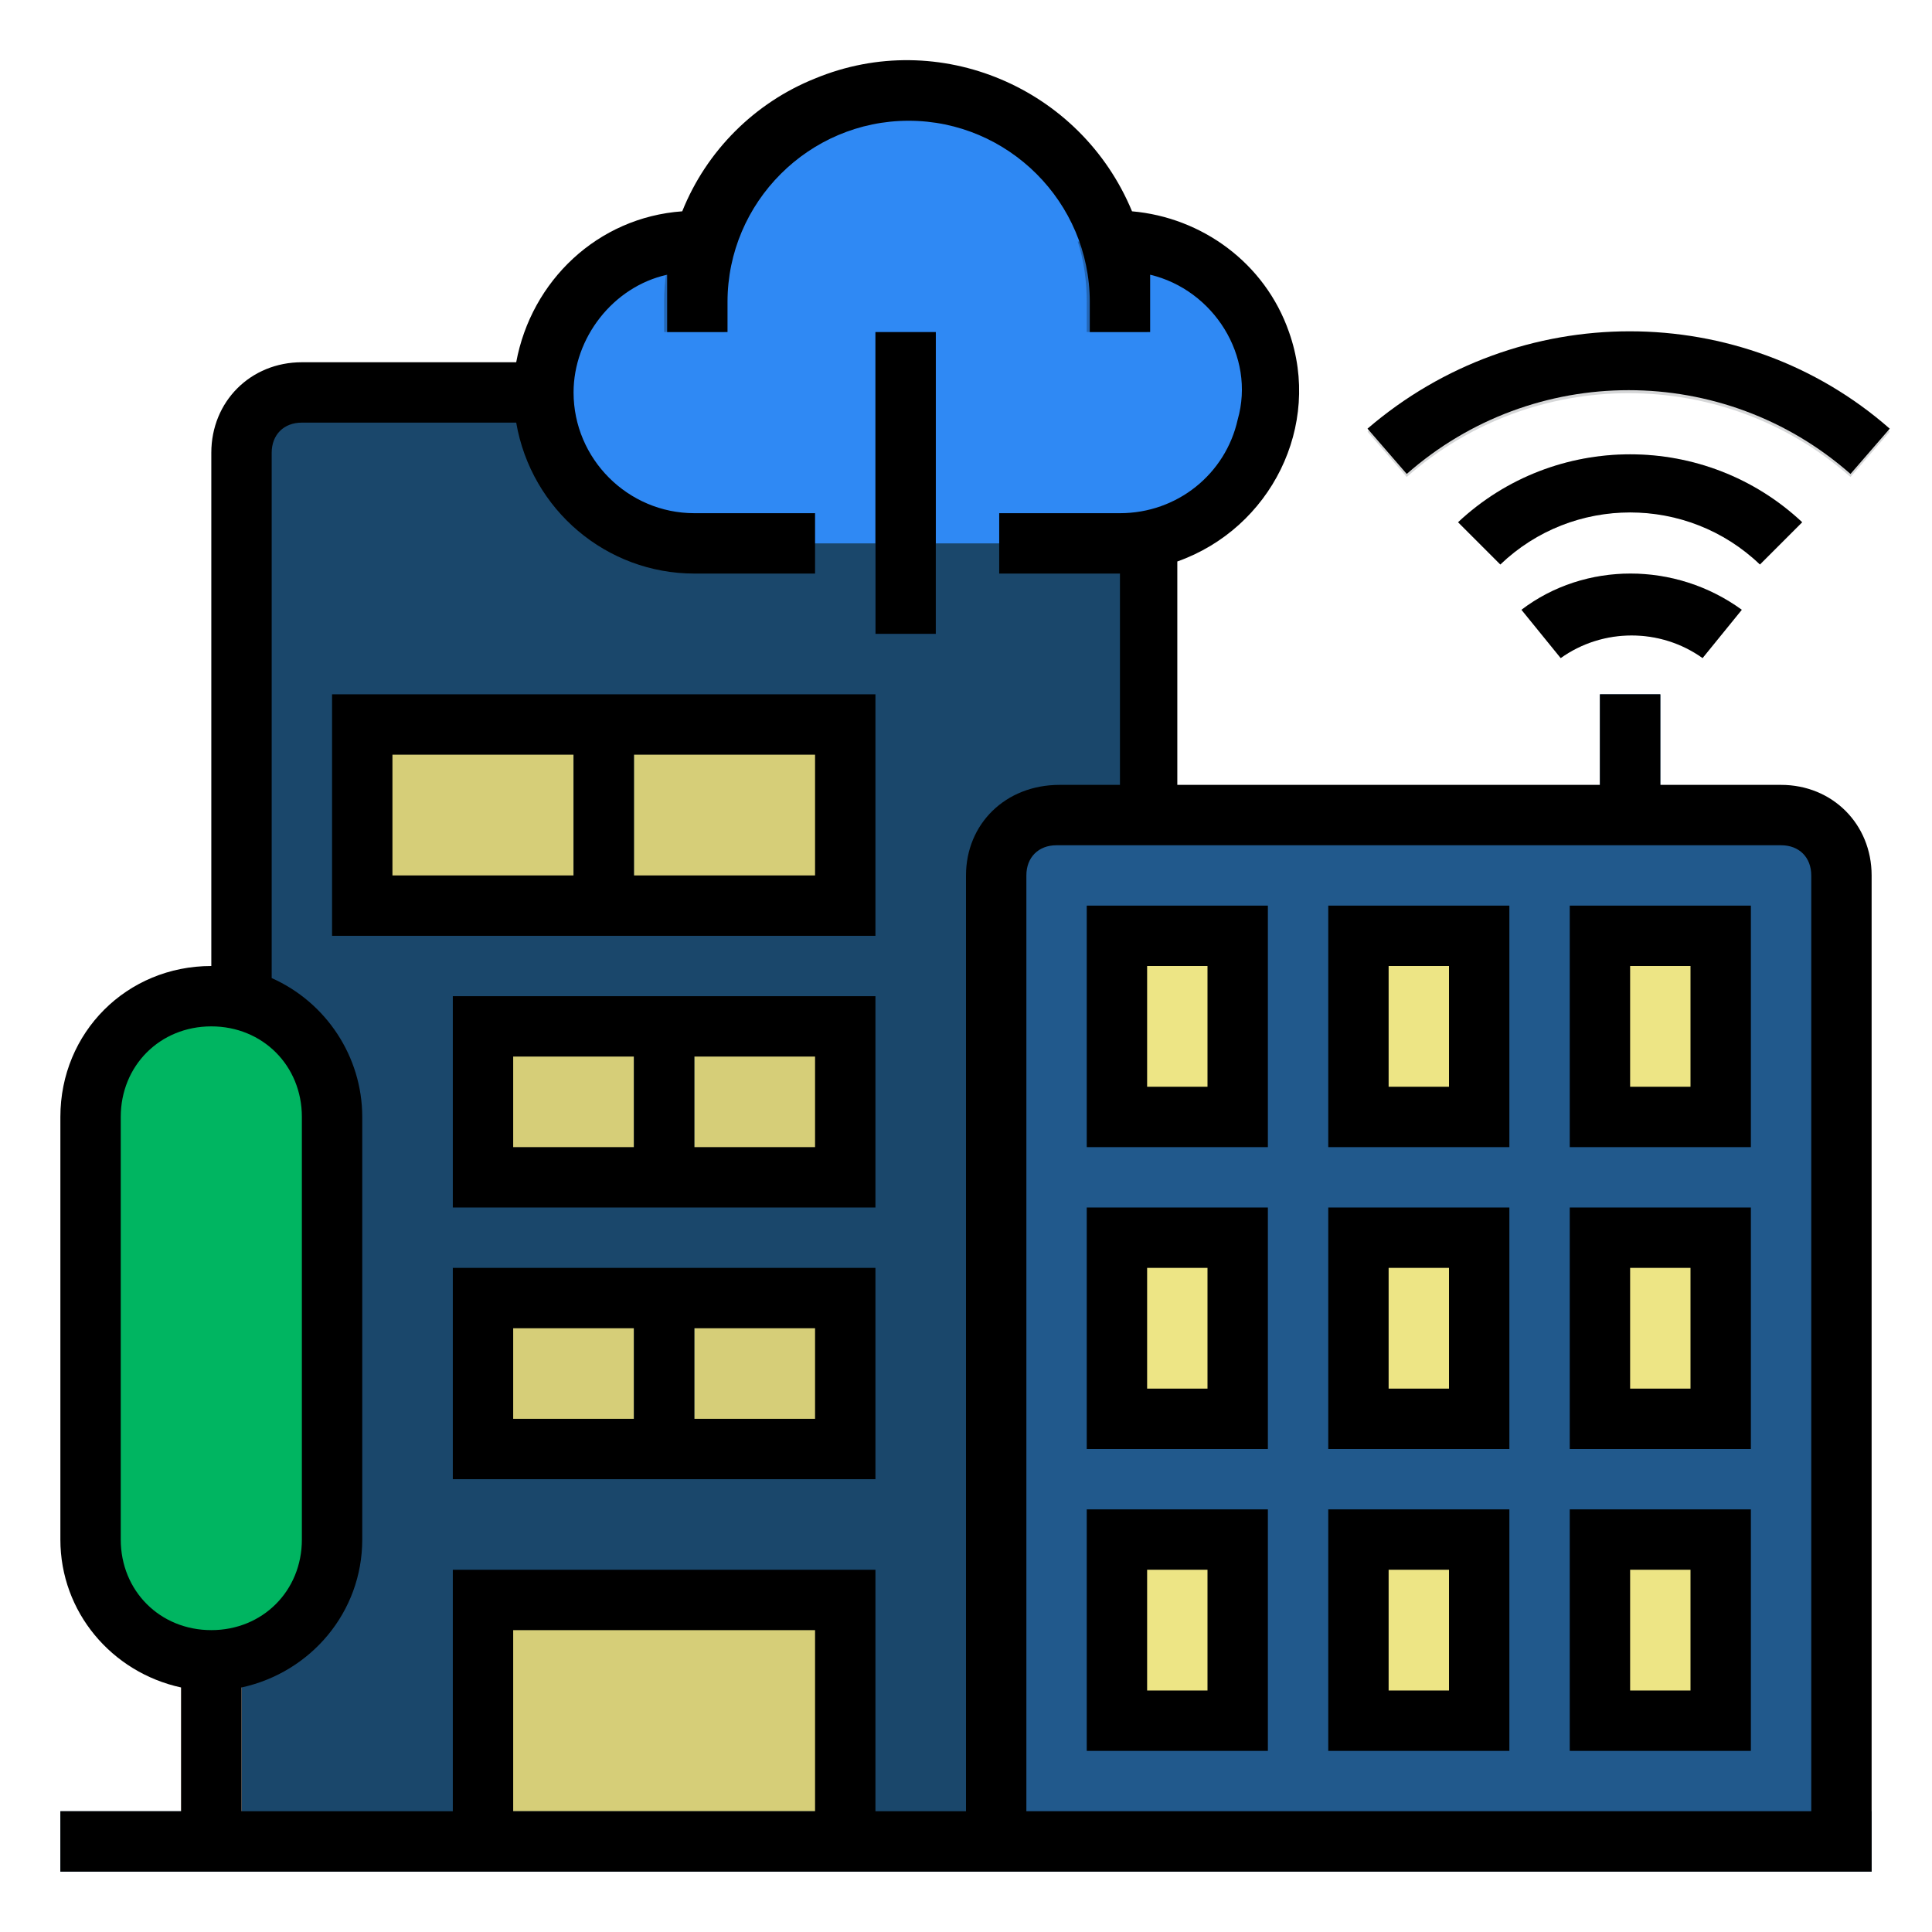
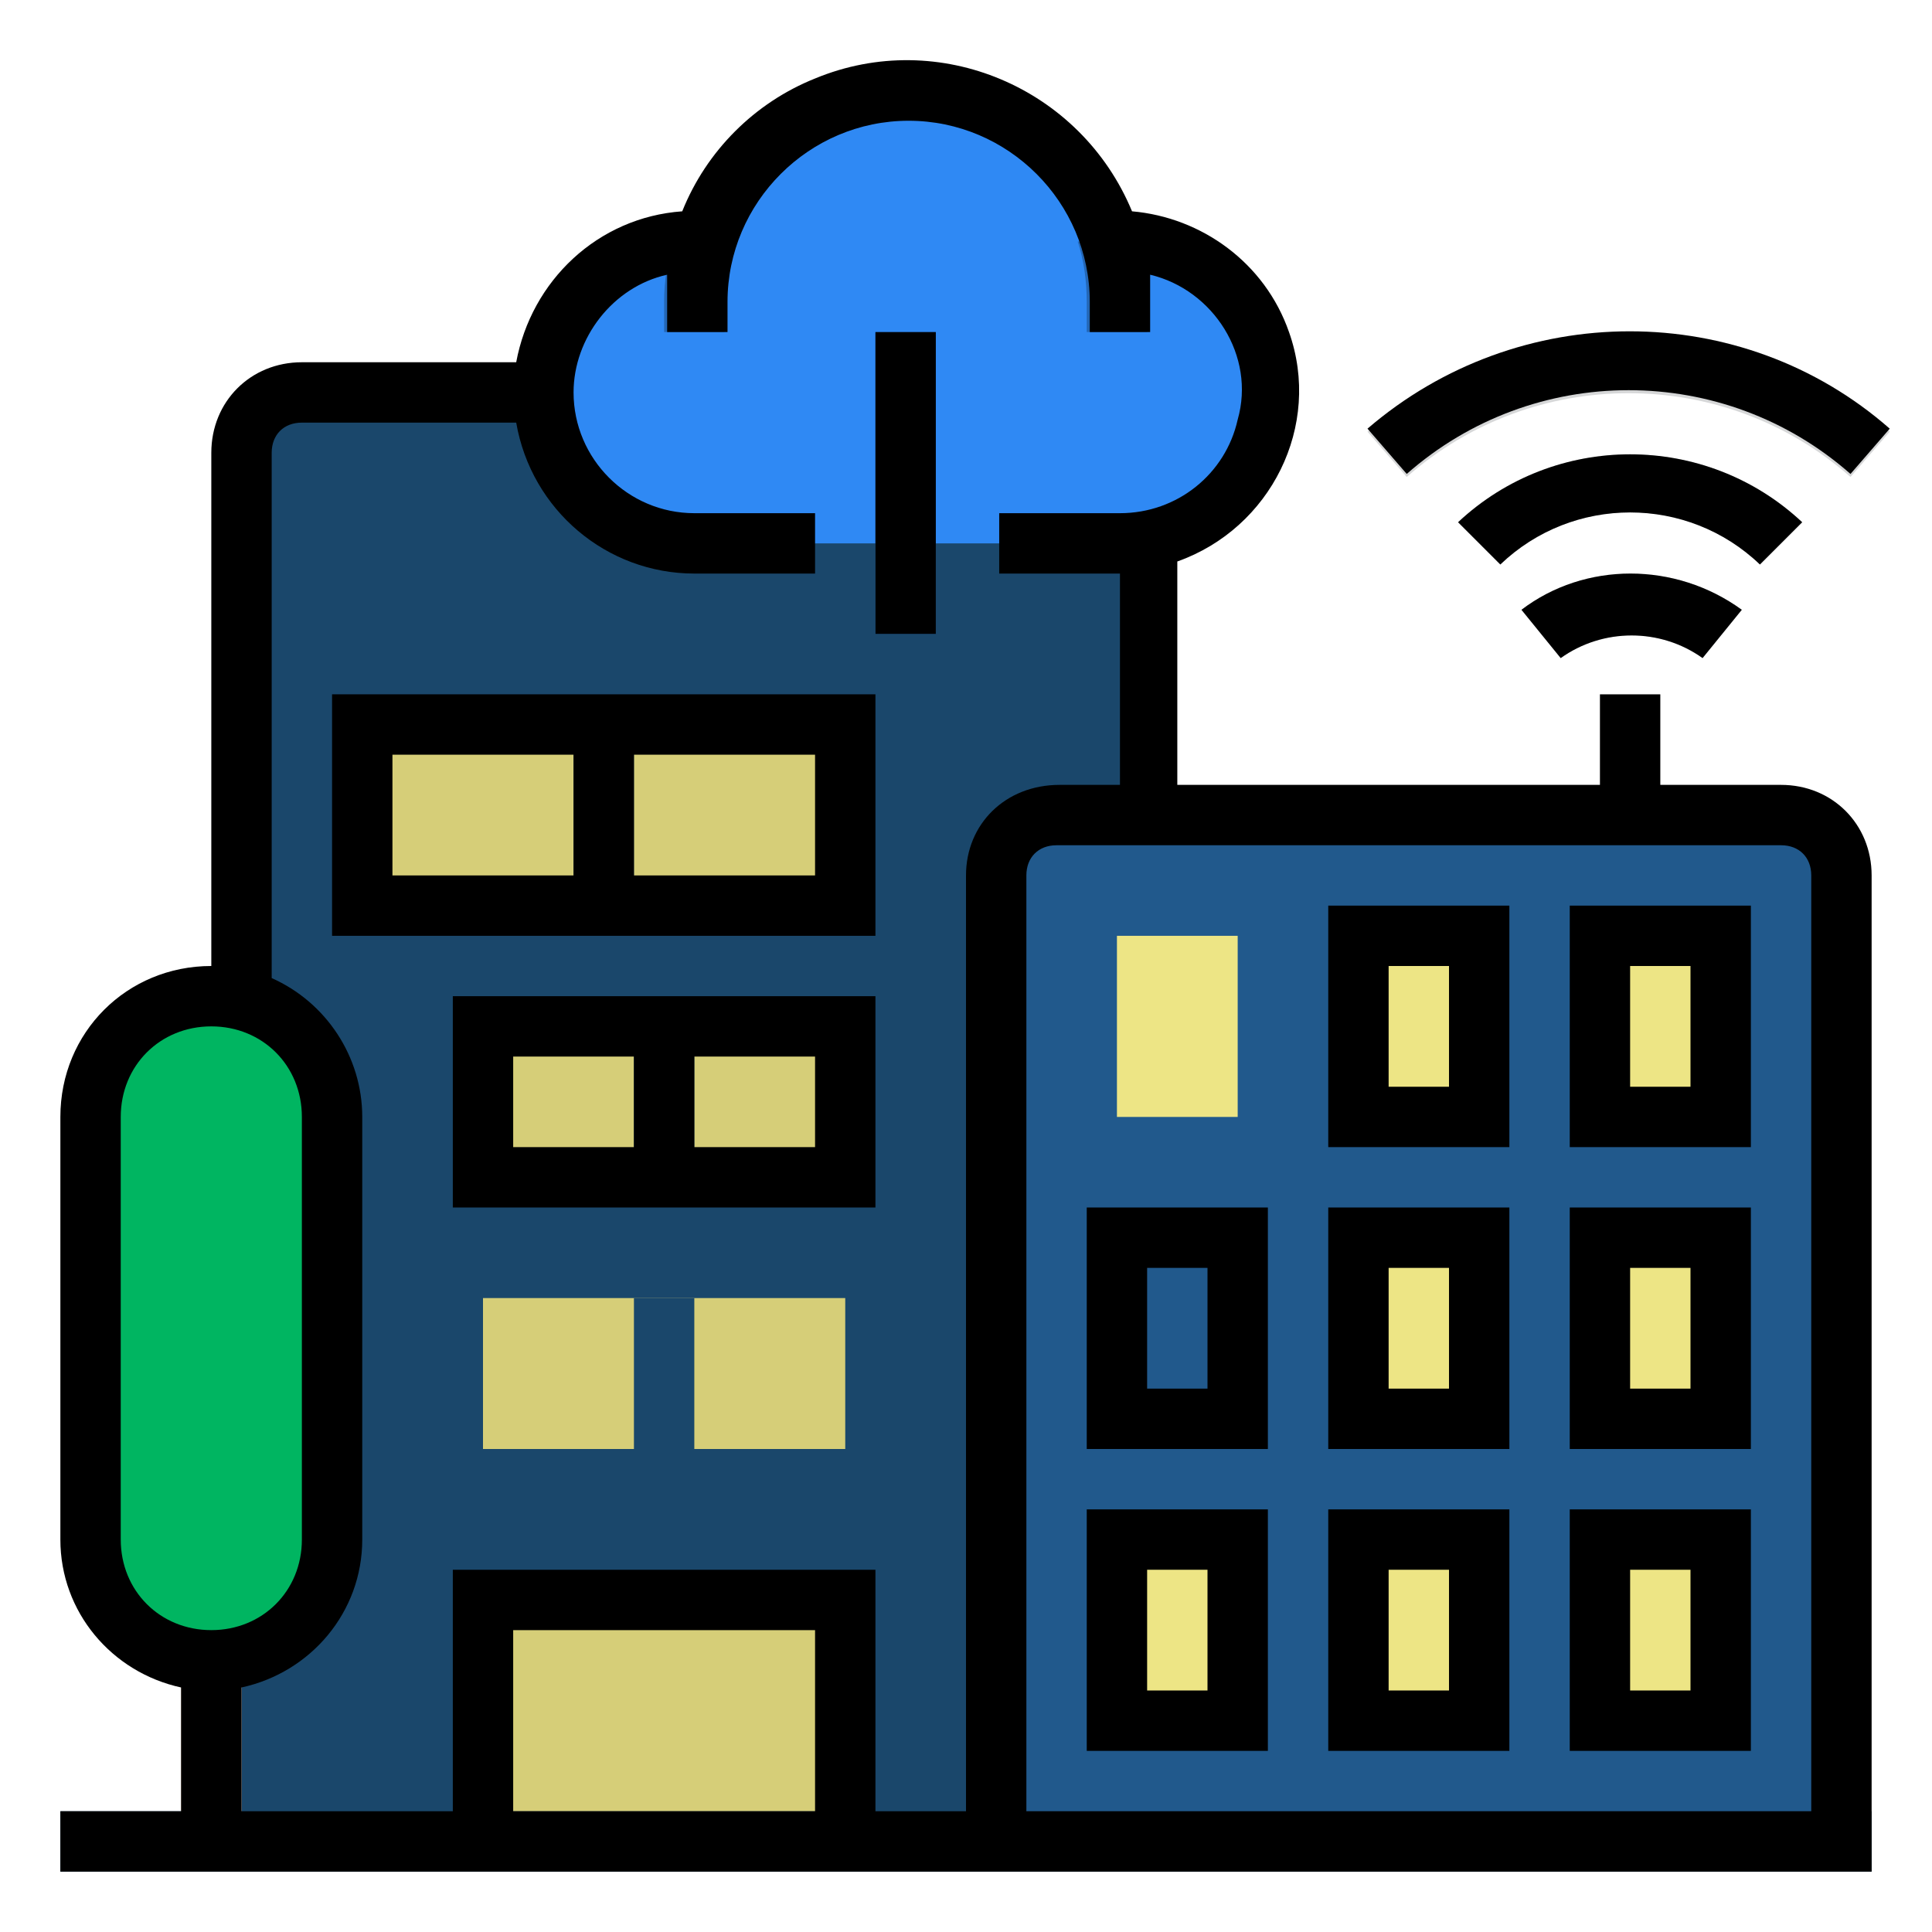
<svg xmlns="http://www.w3.org/2000/svg" id="Layer_1" enable-background="new 0 0 64 64" height="512" viewBox="0 0 64 64" width="512">
  <path d="m10 13h26c1.1 0 2 .9 2 2v46h-30v-46c0-1.1.9-2 2-2z" fill="#1a476b" />
  <path d="m59 27h-24c-1.1 0-2 .9-2 2v32h28v-32c0-1.1-.9-2-2-2z" fill="#21598c" />
  <path d="m6 53h2v8h-2z" fill="#aa896f" />
  <path d="m37 8h-14c-2.8 0-5 2.2-5 5s2.2 5 5 5h14c2.8 0 5-2.2 5-5s-2.2-5-5-5z" fill="#2f89f4" />
  <path d="m29 11h2v10h-2z" fill="#2366b5" />
-   <path d="m53 23h2v4h-2z" fill="#1a476b" />
  <path d="m37 31h4v6h-4z" fill="#ede585" />
-   <path d="m37 41h4v6h-4z" fill="#ede585" />
  <path d="m16 53h12v8h-12z" fill="#d6ce78" />
  <g fill="#ede585">
    <path d="m45 31h4v6h-4z" />
    <path d="m45 41h4v6h-4z" />
    <path d="m53 31h4v6h-4z" />
    <path d="m53 41h4v6h-4z" />
    <path d="m37 51h4v6h-4z" />
    <path d="m45 51h4v6h-4z" />
    <path d="m53 51h4v6h-4z" />
  </g>
  <path d="m16 43h12v5h-12z" fill="#d6ce78" />
  <path d="m21 43h2v5h-2z" fill="#1a476b" />
  <path d="m16 34h12v5h-12z" fill="#d6ce78" />
  <path d="m21 34h2v5h-2z" fill="#1a476b" />
  <path d="m12 24h16v6h-16z" fill="#d6ce78" />
  <path d="m61.3 15.8c-4.2-3.7-10.5-3.7-14.7 0l-1.3-1.5c5-4.3 12.4-4.3 17.3 0z" fill="#d6d7d8" />
  <path d="m58.3 18.7c-2.4-2.3-6.2-2.3-8.6 0l-1.4-1.4c3.2-3 8.2-3 11.4 0z" fill="#d6d7d8" />
  <path d="m56.4 21.8c-1.4-1-3.3-1-4.7 0l-1.3-1.6c2.1-1.6 5.1-1.6 7.3 0z" fill="#d6d7d8" />
  <path d="m2 60h60v2h-60z" fill="#1a476b" />
  <path d="m19 24h2v6h-2z" fill="#1a476b" />
  <path d="m7 33c2.2 0 4 1.8 4 4v14c0 2.2-1.8 4-4 4-2.2 0-4-1.8-4-4v-14c0-2.2 1.8-4 4-4z" fill="#00b561" />
  <path d="m30 3c-3.9 0-7 3.1-7 7v1h14v-1c0-3.9-3.1-7-7-7z" fill="#2f89f4" />
  <path d="m35.7 8c.2.6.3 1.3.3 2v1h2v-1c0-.7-.1-1.3-.3-2z" fill="#2366b5" />
  <path d="m22.3 8c-.2.7-.3 1.3-.3 2v1h2v-1c0-.7.1-1.4.4-2z" fill="#2366b5" />
  <path d="m59 26h-4v-3h-2v3h-14v-7.4c3.1-1.1 4.8-4.5 3.7-7.6-.8-2.3-2.9-3.8-5.2-4-1.7-4.1-6.4-6.1-10.5-4.4-2 .8-3.6 2.4-4.4 4.4-2.8.2-5 2.3-5.5 5h-7.1c-1.7 0-3 1.3-3 3v17c-2.8 0-5 2.2-5 5v14c0 2.4 1.7 4.4 4 4.9v4.1h-4v2h60v-33c0-1.7-1.3-3-3-3zm-55 25v-14c0-1.7 1.3-3 3-3s3 1.3 3 3v14c0 1.7-1.3 3-3 3s-3-1.3-3-3zm23 9h-10v-6h10zm5-31v31h-3v-8h-14v8h-7v-4.1c2.3-.5 4-2.5 4-4.9v-14c0-2-1.2-3.8-3-4.6v-17.4c0-.6.4-1 1-1h7.1c.5 2.9 3 5 5.9 5h4v-2h-4c-2.2 0-4-1.8-4-4 0-1.8 1.3-3.5 3.1-3.9v.9 1h2v-1c0-3.3 2.7-6 6-6s6 2.7 6 6v1h2v-1c0-.3 0-.6 0-.9 2.1.5 3.5 2.7 2.9 4.8-.4 1.8-2 3.1-3.9 3.1h-4v2h4v7h-2c-1.8 0-3.1 1.3-3.1 3zm28 31h-26v-31c0-.6.4-1 1-1h24c.6 0 1 .4 1 1z" />
  <path d="m29 11h2v10h-2z" />
-   <path d="m36 38h6v-8h-6zm2-6h2v4h-2z" />
  <path d="m36 48h6v-8h-6zm2-6h2v4h-2z" />
  <path d="m44 38h6v-8h-6zm2-6h2v4h-2z" />
  <path d="m44 48h6v-8h-6zm2-6h2v4h-2z" />
  <path d="m52 38h6v-8h-6zm2-6h2v4h-2z" />
  <path d="m52 48h6v-8h-6zm2-6h2v4h-2z" />
  <path d="m36 58h6v-8h-6zm2-6h2v4h-2z" />
  <path d="m44 58h6v-8h-6zm2-6h2v4h-2z" />
  <path d="m52 58h6v-8h-6zm2-6h2v4h-2z" />
-   <path d="m15 49h14v-7h-14zm8-5h4v3h-4zm-6 0h4v3h-4z" />
  <path d="m15 40h14v-7h-14zm8-5h4v3h-4zm-6 0h4v3h-4z" />
  <path d="m11 31h18v-8h-18zm10-6h6v4h-6zm-8 0h6v4h-6z" />
  <path d="m45.3 14.2 1.3 1.5c4.2-3.7 10.5-3.7 14.7 0l1.3-1.5c-4.9-4.3-12.3-4.3-17.3 0z" />
  <path d="m59.7 17.3c-3.2-3-8.2-3-11.4 0l1.4 1.4c2.4-2.3 6.2-2.3 8.6 0z" />
  <path d="m50.4 20.2 1.3 1.6c1.4-1 3.3-1 4.7 0l1.3-1.6c-2.2-1.6-5.2-1.6-7.3 0z" />
</svg>